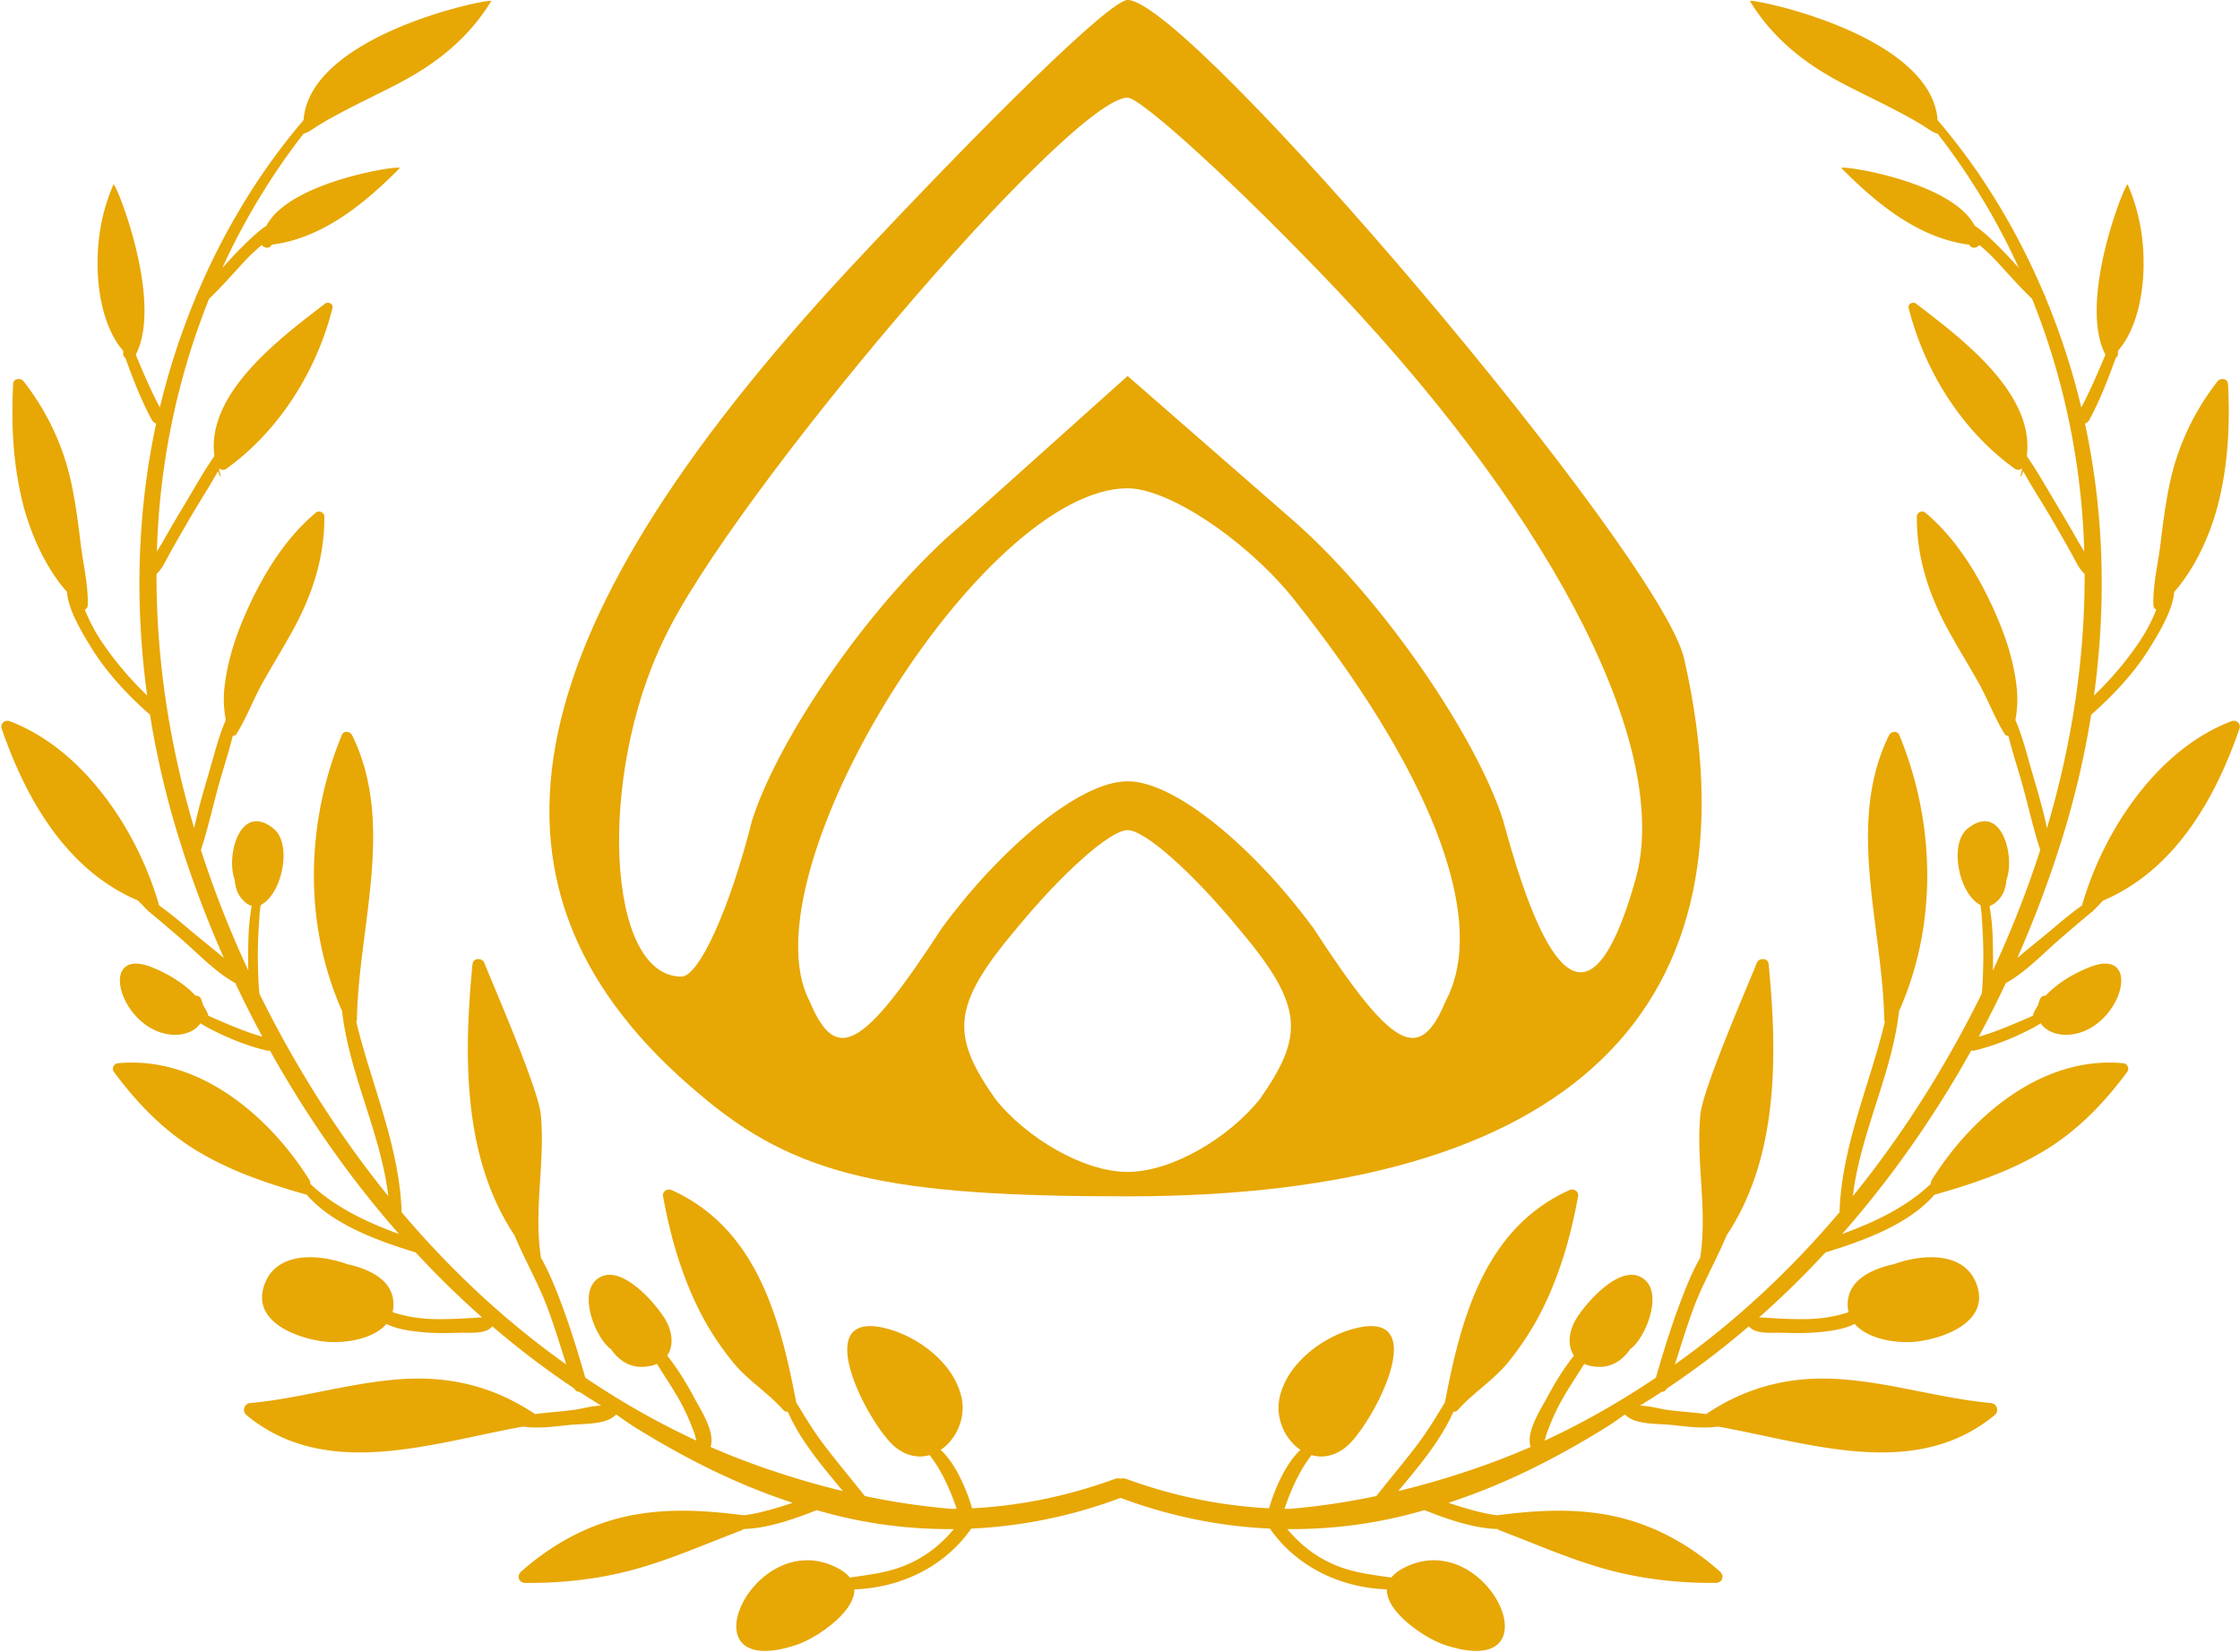
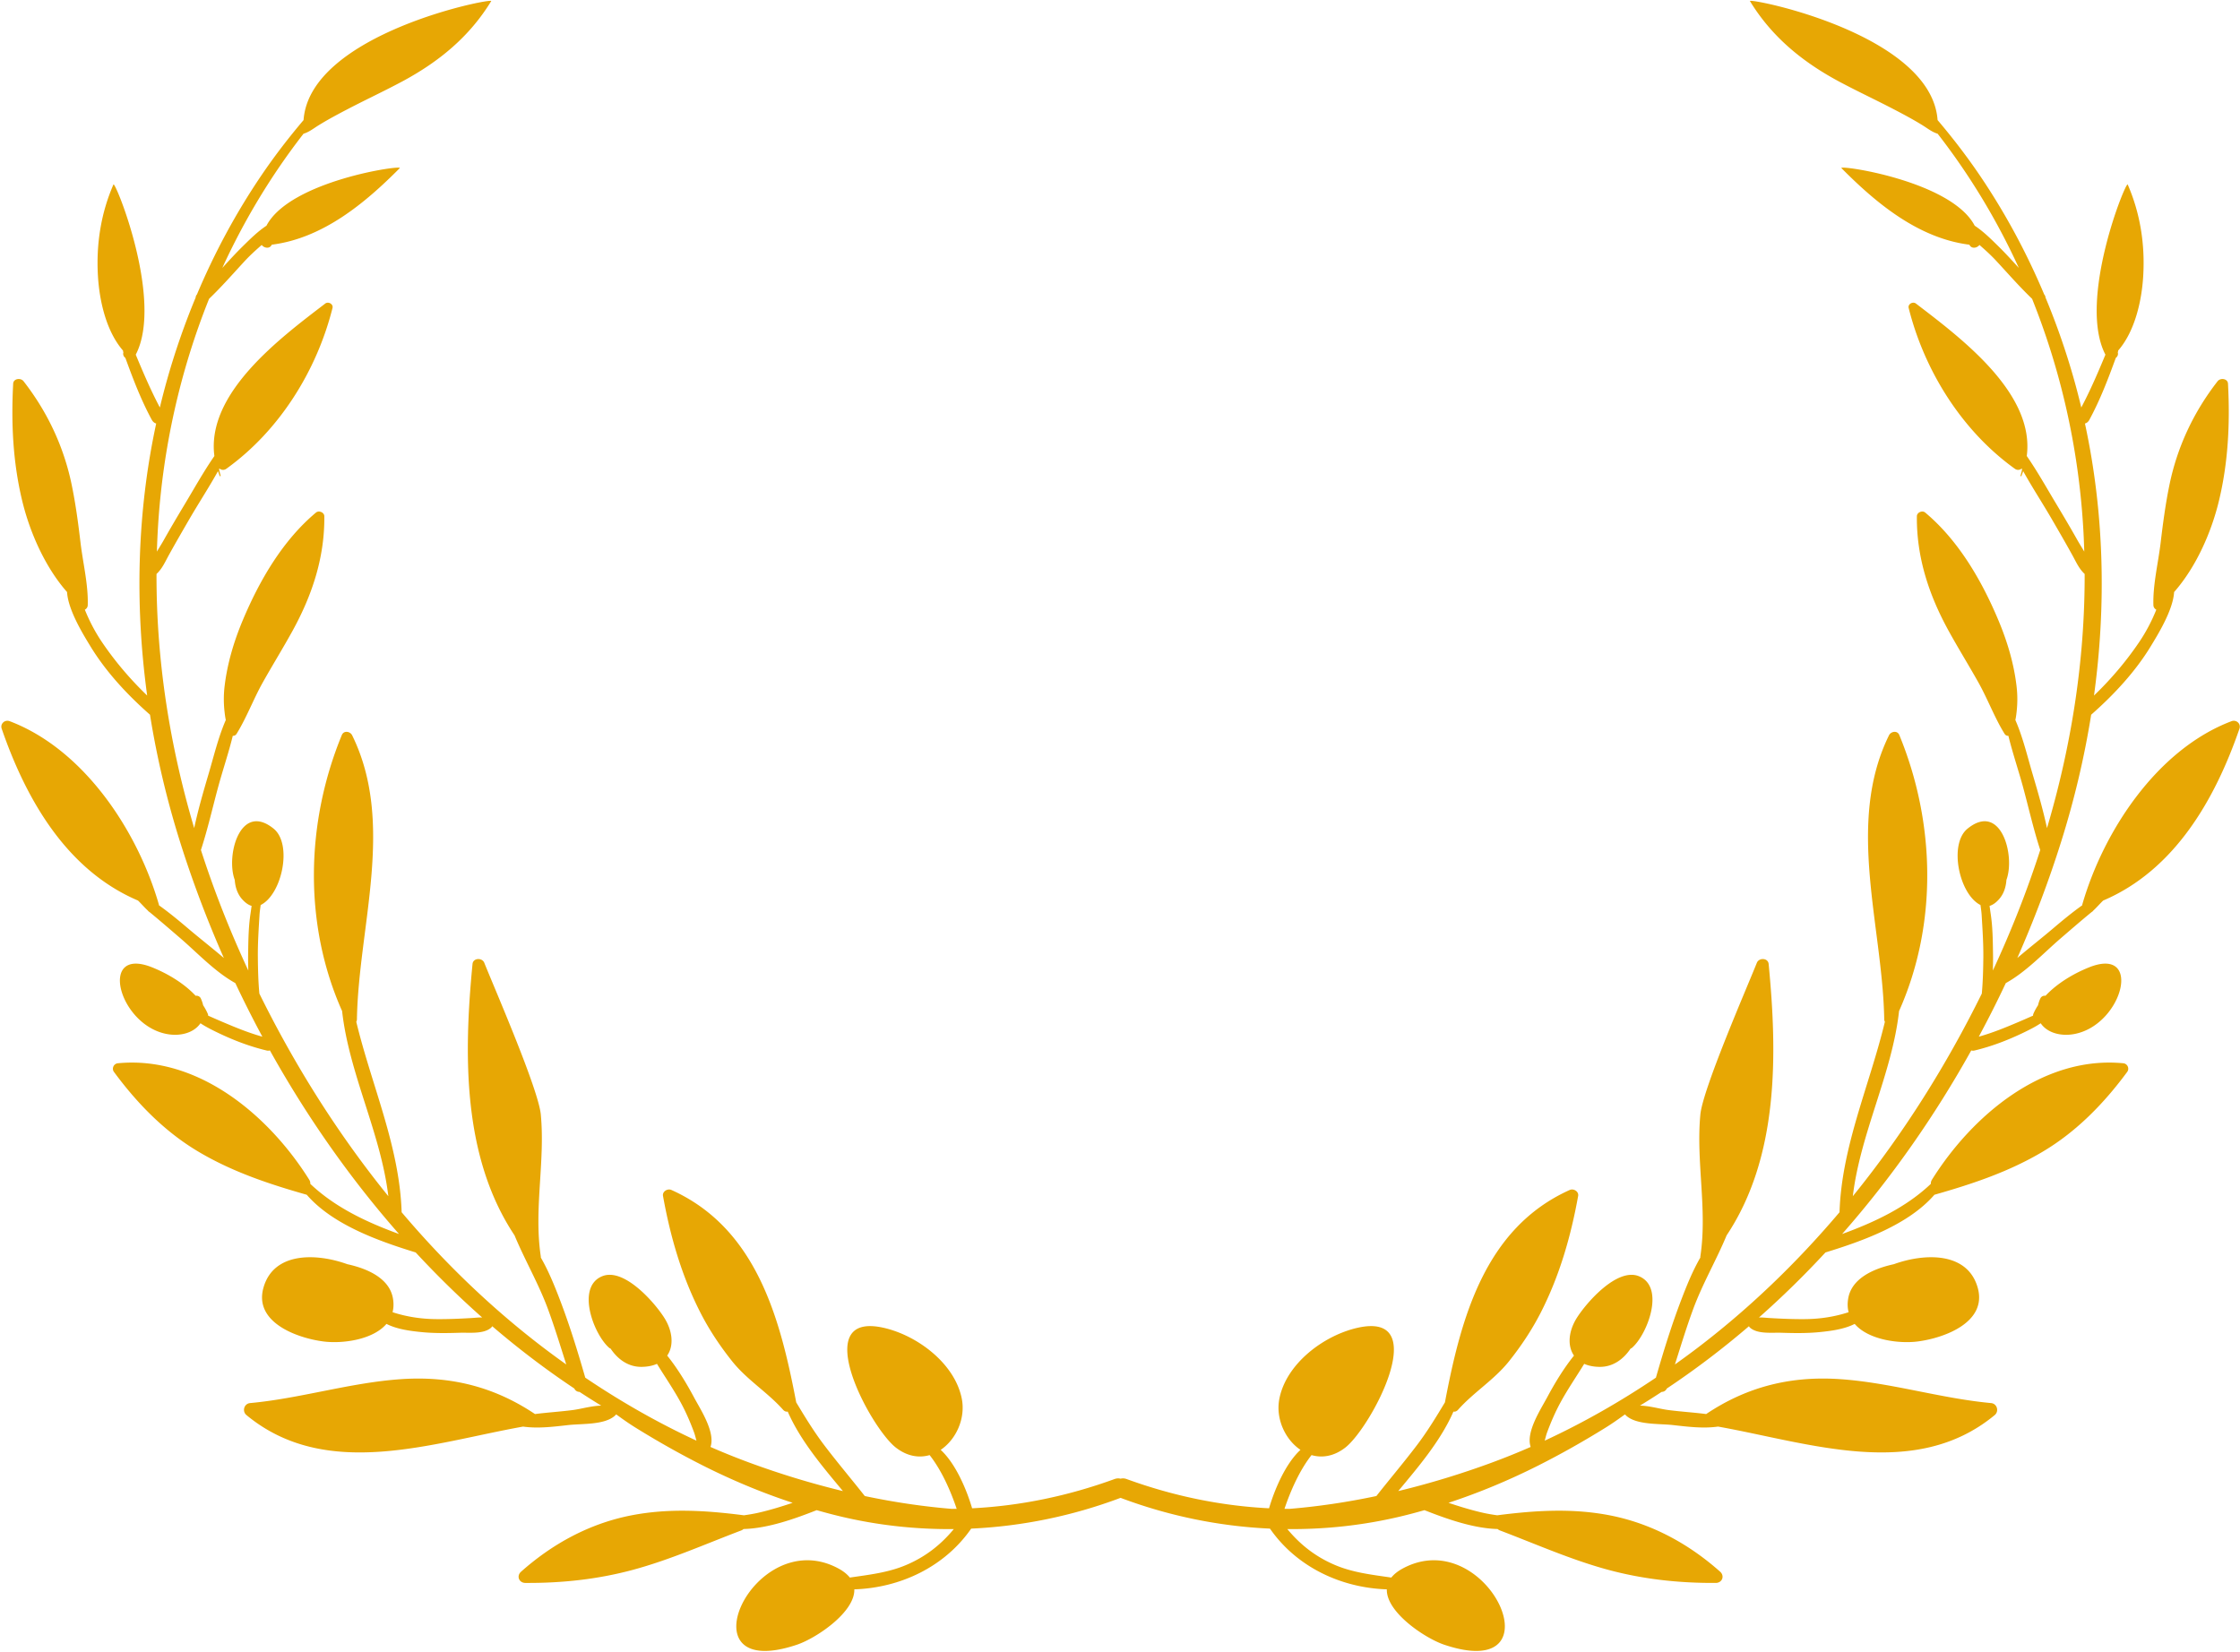
<svg xmlns="http://www.w3.org/2000/svg" data-bbox="0.73 0 1214.171 895.61" viewBox="0 0 1215 896" height="896" width="1215" data-type="color">
  <g>
    <path fill="#E7A704" d="M1210.34 391.254c-40.42 15.364-69.38 59.691-80.83 99.247-.06.211-.08.413-.1.615-5.51 3.918-10.72 8.245-15.86 12.598-6.31 5.361-12.98 10.549-19.34 15.988 9.18-20.816 17.16-42.001 23.85-63.31 7.05-22.47 12.51-45.449 16.21-68.665 12.4-10.918 24.02-23.39 32.54-37.485 3.34-5.534 11.91-19.196 12.44-29.059 12.03-13.65 20.22-32.554 24.25-49.182 5.11-21.005 6.13-42.364 4.99-63.875-.17-2.825-4.12-3.261-5.63-1.329-12.99 16.696-21.86 35.554-26.12 56.206-2.14 10.377-3.53 20.858-4.78 31.371-1.31 11.038-4.28 22.885-3.93 33.956.04 1.12.73 1.977 1.58 2.419-2.55 6.313-5.71 12.348-9.58 17.993-7.06 10.361-15.18 19.884-24.22 28.573 6.71-49.06 5.57-99.045-4.91-147.561.92-.241 1.79-.871 2.39-2.013 5.86-10.809 10.16-22.108 14.34-33.583.89-.676 1.43-1.74 1.08-2.981.13-.375.19-.687.19-.986 9.22-10.591 12.84-27.312 13.61-40.581.99-17.045-1.58-33.79-8.42-49.523-.93-2.15-27.34 63.019-12.09 92.31-4.01 9.669-8.19 19.39-13.09 28.658a382 382 0 0 0-3.72-14.394 395 395 0 0 0-15.69-45.279 2.46 2.46 0 0 0-.68-1.61c-9.5-22.538-21.09-44.161-34.93-64.583-7.07-10.43-14.75-20.42-22.92-30.044C1047.56 18.09 947.972-1.4 949.197.596c11.822 19.378 28.445 32.987 48.455 43.703 9.658 5.158 19.568 9.781 29.278 14.837 5.32 2.77 10.68 5.616 15.77 8.76 2.89 1.782 5.23 3.734 8.29 4.643 17.54 22.538 32.25 47.013 44.05 72.799-3.68-4.037-7.36-8.069-11.26-11.895-3.95-3.88-8.02-7.939-12.68-10.998-12.73-24.446-74.237-33.199-72.284-31.238 18.864 19.042 41.744 38.053 69.394 41.534 1.09 2.391 4.08 1.925 5.47.147 3.26 2.828 6.46 5.743 9.41 8.958 6.32 6.843 12.43 13.81 19.14 20.261 15.71 39.147 25.02 80.856 27.66 123.036.31 4.701.49 9.4.64 14.096-1.23-2.105-2.54-4.154-3.68-6.158-3.64-6.481-7.44-12.892-11.26-19.27-5.3-8.803-10.37-17.935-16.25-26.428 4.47-34.165-35.82-64.099-60.11-82.703-1.66-1.272-4.49.257-3.95 2.389 8.5 33.904 28.72 66.496 57.58 87.221 1.33.961 2.74.686 3.74-.121.06.13.12.255.21.381a34 34 0 0 1-.86 3.466c-.1.312.36.488.48.186.36-.876.65-1.749.96-2.618 4.94 8.913 10.6 17.52 15.67 26.288 3.71 6.383 7.41 12.772 10.97 19.229 2.12 3.815 3.59 7.375 6.71 10.263.12 46.821-7.17 93.117-20.43 137.877-2.16-10.101-5.09-20.129-7.98-29.907-2.76-9.435-5.17-19.568-9.18-28.754.31-1.342.5-2.796.64-4.05.56-4.73.58-9.477.02-14.214-1.43-12.362-5.09-24.538-9.93-36.014-8.97-21.352-21.55-43.101-39.62-58.244-1.58-1.331-4.51-.098-4.53 1.994-.21 22.316 6.56 42.791 17.28 62.264 5.18 9.409 10.85 18.551 16.11 27.921 5.07 9.056 8.75 19.086 14.19 27.856.5.808 1.27 1.112 2.06 1.078 2.26 9.209 5.36 18.354 7.81 27.272 3.14 11.524 5.75 23.278 9.47 34.652-7.16 22.248-15.79 44.088-25.7 65.393.08-3.074.15-6.155.08-9.239-.1-7.246-.18-14.604-1.3-21.777-.19-1.233-.36-2.621-.57-4.038 1.63-.478 3.33-1.604 5.1-3.576 2.57-2.858 3.78-6.557 4.05-10.538 4.9-13.145-2.95-42.475-21.09-27.788-10.35 8.379-4.55 35.697 7.02 41.426.23 1.814.52 3.617.62 5.308.46 7.661.98 15.299.92 22.982-.07 6.582-.23 13.194-.83 19.758-19.16 38.837-42.49 76.034-69.96 109.907 4.07-34.196 21.31-66.447 25.08-100.434 21-47.102 19.71-102.19.14-149.73-1.06-2.611-4.51-2.05-5.61.154-23.52 47.898-3.41 103.796-2.58 154.057 0 .509.15.953.36 1.334-8.29 34.509-23.483 67.576-24.604 103.327-23.604 27.883-50.054 53.335-79.374 75.35a545 545 0 0 1-9.91 7.235c3.2-10.075 6.274-20.195 9.933-30.116 5.089-13.766 12.425-26.286 18.034-39.729.02-.033 0-.068.02-.103 28.424-42.636 27.595-98.145 22.857-147.315-.332-3.359-5.237-3.525-6.4-.634-5.693 14.221-29.36 68.542-30.649 82.372-2.41 25.619 3.865 51.247.02 76.795a2.5 2.5 0 0 0-.02.733c-4.134 7.136-7.313 14.989-10.034 22.092-5.445 14.124-9.892 28.536-14.067 43.057-19.179 12.927-39.313 24.452-60.32 34.174.435-1.499.768-3.096 1.391-4.733 2.037-5.453 4.343-10.796 7.128-15.923 3.926-7.217 8.602-14.007 12.903-21.004 2.285 1.012 5.09 1.608 8.437 1.63 7.084.051 12.798-4.055 16.725-9.919.25-.075.5-.184.729-.385 8.455-7.334 18.097-32.957 3.863-38.839-11.759-4.872-28.3 13.994-33.681 22.444-4.592 7.215-5.34 15.24-1.62 20.587-5.653 7.054-10.411 14.925-14.609 22.756-3.511 6.574-11.593 18.778-8.892 26.805a379 379 0 0 1-21.377 8.605c-16.277 5.983-33.21 11.172-50.445 15.33 11.084-13.305 23.047-27.341 29.942-43.123.811.152 1.713-.09 2.532-1.009 8.463-9.522 19.557-16.188 27.621-26.299 6.575-8.262 12.434-17.047 17.233-26.445 10.181-19.935 16.311-41.322 20.259-63.236.437-2.416-2.473-4.177-4.57-3.235-46.294 20.818-59.057 69.992-67.69 115.226-4.755 7.912-9.536 15.772-15.156 23.18-7.122 9.387-14.744 18.38-22.038 27.633-15.618 3.292-31.426 5.668-47.177 6.96q-1.325-.009-2.654-.033c3.3-9.819 8.162-20.859 14.672-29.144 5.673 1.643 12.084.747 18.293-4.056 13.924-10.773 47.927-74.428 6.502-64.964-18.291 4.188-38.482 19.41-42.234 38.392-2.151 10.868 3.13 22.178 11.437 27.789-8.344 7.664-14.254 22.164-17.042 31.699-26.086-1.308-51.923-6.634-77.26-15.86-1.198-.436-2.301-.456-3.271-.192-.97-.264-2.075-.244-3.276.192-25.335 9.226-51.17 14.552-77.257 15.86-2.788-9.535-8.695-24.035-17.041-31.699 8.303-5.611 13.583-16.921 11.437-27.789-3.755-18.982-23.949-34.204-42.233-38.392-41.424-9.464-7.425 54.191 6.501 64.964 6.208 4.803 12.616 5.699 18.293 4.056 6.51 8.285 11.372 19.325 14.671 29.144q-1.328.024-2.654.033c-15.756-1.292-31.556-3.668-47.179-6.96-7.294-9.253-14.915-18.246-22.035-27.633-5.619-7.408-10.405-15.268-15.161-23.18-8.628-45.234-21.391-94.408-67.692-115.226-2.098-.942-5 .819-4.565 3.235 3.94 21.914 10.08 43.301 20.254 63.236 4.793 9.398 10.658 18.183 17.24 26.445 8.063 10.111 19.154 16.777 27.621 26.299.815.919 1.72 1.161 2.531 1.009 6.897 15.782 18.857 29.818 29.939 43.123-17.231-4.158-34.162-9.347-50.441-15.33a381 381 0 0 1-21.379-8.605c2.712-8.027-5.381-20.231-8.895-26.805-4.189-7.831-8.95-15.702-14.599-22.756 3.707-5.347 2.964-13.372-1.631-20.587-5.381-8.45-21.911-27.316-33.684-22.444-14.226 5.882-4.599 31.505 3.865 38.839.236.201.487.31.742.385 3.911 5.864 9.638 9.974 16.725 9.919 3.342-.02 6.136-.618 8.43-1.63 4.303 6.997 8.989 13.787 12.91 21.004 2.786 5.127 5.09 10.47 7.123 15.923.614 1.637.958 3.234 1.392 4.733-21.017-9.722-41.147-21.247-60.316-34.174-4.172-14.521-8.625-28.933-14.064-43.057-2.734-7.103-5.914-14.956-10.04-22.092a3.7 3.7 0 0 0-.033-.733c-3.843-25.548 2.435-51.176.033-76.795-1.298-13.83-24.965-68.151-30.664-82.372-1.155-2.891-6.059-2.725-6.384.634-4.751 49.17-5.574 104.679 22.853 147.315.006.032.006.068.019.103 5.605 13.443 12.943 25.963 18.024 39.729 3.664 9.921 6.737 20.041 9.951 30.116a476 476 0 0 1-9.912-7.235c-29.316-22.015-55.784-47.467-79.383-75.35-1.12-35.751-16.314-68.818-24.602-103.327.212-.381.346-.825.353-1.334.83-50.261 20.946-106.159-2.585-154.057-1.077-2.204-4.535-2.765-5.612-.154-19.559 47.54-20.85 102.628.155 149.73 3.763 33.987 21.01 66.238 25.076 100.434-27.463-33.873-50.798-71.07-69.952-109.907-.61-6.564-.766-13.176-.826-19.758-.076-7.683.443-15.321.909-22.982.103-1.691.383-3.494.622-5.308 11.574-5.729 17.362-33.047 7.021-41.426-18.131-14.687-25.995 14.643-21.088 27.788.267 3.981 1.482 7.68 4.043 10.538 1.769 1.972 3.476 3.098 5.106 3.576-.214 1.417-.378 2.805-.571 4.038-1.112 7.173-1.2 14.531-1.313 21.777-.046 3.084-.006 6.165.096 9.239-9.908-21.305-18.54-43.145-25.705-65.393 3.721-11.374 6.335-23.128 9.482-34.652 2.437-8.918 5.547-18.063 7.796-27.272.783.032 1.555-.27 2.057-1.078 5.44-8.77 9.123-18.8 14.201-27.856 5.253-9.37 10.92-18.512 16.102-27.921 10.727-19.473 17.504-39.948 17.294-62.264-.02-2.092-2.946-3.325-4.535-1.994-18.088 15.143-30.656 36.892-39.634 58.244-4.827 11.476-8.485 23.652-9.929 36.014a60.6 60.6 0 0 0 .033 14.214c.145 1.254.318 2.708.634 4.05-4.008 9.186-6.418 19.319-9.195 28.754-2.872 9.778-5.815 19.806-7.959 29.907-13.267-44.76-20.563-91.056-20.433-137.877 3.122-2.888 4.6-6.448 6.706-10.263 3.567-6.457 7.267-12.846 10.966-19.229 5.08-8.768 10.731-17.375 15.682-26.288.3.869.594 1.742.956 2.618.128.302.575.126.482-.186a34 34 0 0 1-.856-3.466q.108-.187.21-.381c.995.807 2.405 1.082 3.739.121 28.845-20.725 49.07-53.317 57.574-87.221.536-2.132-2.291-3.661-3.947-2.389-24.302 18.604-64.594 48.538-60.124 82.703-5.879 8.493-10.948 17.625-16.241 26.428-3.832 6.378-7.62 12.789-11.265 19.27-1.13 2.004-2.447 4.053-3.679 6.158.142-4.696.347-9.395.642-14.096 2.65-42.18 11.948-83.889 27.664-123.036 6.709-6.451 12.83-13.418 19.129-20.261 2.962-3.215 6.163-6.13 9.427-8.958 1.392 1.778 4.375 2.244 5.454-.147 27.658-3.481 50.541-22.492 69.413-41.534 1.94-1.96-59.563 6.792-72.3 31.238-4.646 3.059-8.725 7.118-12.681 10.998-3.901 3.826-7.584 7.858-11.263 11.895 11.809-25.786 26.528-50.261 44.054-72.799 3.062-.909 5.405-2.861 8.296-4.643 5.102-3.144 10.453-5.99 15.771-8.76 9.698-5.056 19.621-9.679 29.269-14.837 20.019-10.716 36.645-24.325 48.465-43.703C267.66-1.4 168.062 18.09 164.653 65.145c-8.149 9.624-15.844 19.613-22.906 30.044-13.833 20.422-25.445 42.045-34.938 64.583a2.4 2.4 0 0 0-.677 1.61 398 398 0 0 0-15.691 45.279 395 395 0 0 0-3.731 14.394c-4.9-9.268-9.06-18.989-13.077-28.658 15.255-29.291-11.168-94.46-12.103-92.31-6.833 15.733-9.401 32.478-8.412 49.523.768 13.269 4.385 29.99 13.612 40.581.013.299.052.611.193.986-.352 1.241.184 2.305 1.083 2.981 4.178 11.475 8.468 22.774 14.325 33.583.62 1.142 1.486 1.772 2.39 2.013-10.46 48.516-11.604 98.501-4.899 147.561-9.037-8.689-17.164-18.212-24.235-28.573-3.858-5.645-7.018-11.68-9.572-17.993.86-.442 1.544-1.299 1.58-2.419.349-11.071-2.614-22.918-3.92-33.956-1.24-10.513-2.64-20.994-4.784-31.371-4.265-20.652-13.126-39.51-26.123-56.206-1.507-1.932-5.47-1.496-5.621 1.329-1.148 21.511-.134 42.87 4.975 63.875 4.042 16.628 12.224 35.532 24.257 49.182.535 9.863 9.099 23.525 12.445 29.059 8.528 14.095 20.125 26.567 32.535 37.485 3.71 23.216 9.16 46.195 16.213 68.665 6.689 21.309 14.665 42.494 23.858 63.31-6.374-5.439-13.029-10.627-19.357-15.988-5.133-4.353-10.347-8.68-15.843-12.598-.026-.202-.052-.404-.111-.615-11.454-39.556-40.414-83.883-80.823-99.247-2.671-1.02-5.312 1.361-4.372 4.078 13.28 38.463 35.246 76.732 73.934 93.208 1.792 1.723 3.591 3.837 5.34 5.435a2.6 2.6 0 0 0 .893.788c5.648 4.645 11.171 9.431 16.712 14.193 9.442 8.115 18.773 18.234 29.847 24.36a606 606 0 0 0 14.657 29.06c-7.267-2.011-14.307-4.89-21.217-7.833a479 479 0 0 1-8.204-3.578c.003-.359-.06-.72-.205-1.056a30.5 30.5 0 0 0-2.492-4.57 19 19 0 0 0-1.245-3.664c-.547-1.194-1.748-1.637-2.833-1.494-6.42-6.883-15.417-12.12-23.558-15.39-29.256-11.739-18.496 30.833 7.606 36.082 7.865 1.58 15.218-.765 18.571-5.776 3.051 2.042 6.475 3.727 9.715 5.279 8.353 4 17.171 7.362 26.207 9.514.663.157 1.243.115 1.745-.045 19.747 35.447 43.199 69.093 70.04 99.586-17.57-6.404-34.674-14.442-48.127-27.208.059-.728-.114-1.494-.586-2.251-21.5-34.373-59.848-67.398-103.79-63.167-2.28.22-3.465 2.87-2.126 4.687 12.483 16.93 27.273 32.203 45.542 43.114 18.49 11.042 38.405 17.672 59.04 23.536 14.261 16.487 39.662 25.306 59.089 31.296 11.451 12.363 23.48 24.164 36.072 35.288-1.773-.091-3.616.156-5.762.285-6.48.385-12.942.665-19.435.592-8.045-.086-15.918-1.292-23.416-3.754.549-2.189.673-4.619.227-7.336-1.733-10.608-12.958-16.131-24.75-18.699-16.815-6.074-40.078-6.794-45.539 12.844-5.172 18.591 17.89 27.13 32.414 29.047 10.357 1.367 26.918-.832 34.339-9.512 5.668 2.904 12.838 3.835 19.071 4.456 6.882.684 13.868.57 20.767.352 5.137-.163 12.709.805 16.814-2.656.279-.234.519-.544.701-.893 14.168 12.141 29.018 23.449 44.519 33.778.62 1.278 1.704 1.844 2.846 1.857a424 424 0 0 0 11.768 7.45c-5.154.075-10.847 1.795-15.389 2.385-6.797.887-13.732 1.303-20.555 2.181-.046-.026-.073-.058-.114-.088-22.174-14.835-45.867-20.664-72.491-18.846-27.638 1.885-54.325 10.416-81.903 12.98-3.316.304-4.457 4.467-1.975 6.517 43.302 35.801 100.715 15.024 150.029 6.239 8.137 1.146 16.503.068 24.615-.841 7.406-.828 19.56.026 25.249-5.107.225-.201.391-.425.536-.658.229.132.456.268.683.395 3.275 2.392 6.576 4.698 9.962 6.802 11.831 7.34 23.971 14.21 36.417 20.488 15.724 7.935 32.023 14.755 48.765 20.267-6.069 2.03-12.181 3.918-18.449 5.355-2.64.61-5.307 1.038-7.98 1.418-20.471-2.629-40.658-3.956-61.147.045-22.625 4.418-42.737 15.419-59.758 30.562-2.589 2.306-1.124 6.063 2.359 6.083 19.803.114 39.201-1.95 58.316-7.104 20.135-5.432 39.347-14.012 58.793-21.378a3.6 3.6 0 0 0 1.225-.762c13.526-.343 28.367-5.782 39.674-10.229 4.22 1.199 8.457 2.341 12.732 3.36 20.308 4.852 41.006 7.092 61.647 6.904-7.07 8.527-15.408 15.089-26.036 19.562-9.734 4.095-20.062 5.229-30.361 6.736-1.458-1.834-3.603-3.572-6.61-5.147-45.751-24-85.318 62.735-22.171 41.606 10.59-3.545 31.599-17.68 31.216-30.065 25.032-.821 49.024-12.236 63.39-32.947 27.588-1.256 54.952-6.876 81.031-16.692 26.079 9.816 53.443 15.436 81.027 16.692 14.366 20.711 38.364 32.126 63.394 32.947-.381 12.385 20.626 26.52 31.216 30.065 63.14 21.129 23.575-65.606-22.171-41.606-3.005 1.575-5.152 3.313-6.608 5.147-10.301-1.507-20.629-2.641-30.367-6.736-10.628-4.473-18.964-11.035-26.036-19.562 20.644.188 41.343-2.052 61.653-6.904 4.269-1.019 8.51-2.161 12.73-3.36 11.305 4.447 26.148 9.886 39.674 10.229.322.309.721.57 1.227.762 19.448 7.366 38.648 15.946 58.782 21.378 19.115 5.154 38.522 7.218 58.324 7.104 3.47-.02 4.946-3.777 2.369-6.083-17.039-15.143-37.151-26.144-59.758-30.562-20.508-4.001-40.685-2.674-61.16-.045-2.669-.38-5.34-.808-7.977-1.418-6.271-1.437-12.382-3.325-18.45-5.355 16.746-5.512 33.04-12.332 48.773-20.267 12.446-6.278 24.58-13.148 36.404-20.488 3.387-2.104 6.69-4.41 9.973-6.802.229-.127.457-.263.685-.395.126.233.312.457.521.658 5.693 5.135 17.848 4.279 25.246 5.107 8.124.909 16.497 1.987 24.622.841 49.306 8.785 106.742 29.562 150.042-6.239 2.47-2.05 1.33-6.213-1.98-6.517-27.59-2.564-54.27-11.095-81.906-12.98-26.616-1.818-50.324 4.011-72.495 18.846-.04.033-.059.065-.103.088-6.837-.878-13.756-1.294-20.571-2.181-4.529-.59-10.222-2.31-15.376-2.385a417 417 0 0 0 11.76-7.45c1.144-.013 2.223-.579 2.848-1.857 15.499-10.329 30.357-21.637 44.528-33.778.166.349.415.659.705.893 4.094 3.461 11.657 2.493 16.811 2.656 6.898.218 13.879.332 20.757-.352 6.233-.621 13.402-1.552 19.072-4.456 7.42 8.68 23.98 10.879 34.35 9.512 14.52-1.917 37.57-10.456 32.41-29.047-5.46-19.638-28.73-18.918-45.54-12.844-11.81 2.568-23.03 8.091-24.75 18.699-.46 2.717-.33 5.147.23 7.336-7.502 2.462-15.378 3.668-23.418 3.754-6.505.073-12.966-.207-19.448-.592-2.141-.129-3.99-.376-5.757-.285 12.592-11.124 24.623-22.925 36.071-35.288 19.432-5.99 44.822-14.809 59.092-31.296 20.63-5.864 40.54-12.494 59.03-23.536 18.27-10.911 33.06-26.184 45.55-43.114 1.35-1.817.17-4.467-2.12-4.687-43.95-4.231-82.3 28.794-103.79 63.167a3.74 3.74 0 0 0-.6 2.251c-13.44 12.766-30.55 20.804-48.123 27.208 26.843-30.493 50.303-64.139 70.043-99.586.5.161 1.08.203 1.75.045 9.04-2.152 17.84-5.514 26.2-9.514 3.24-1.552 6.67-3.237 9.72-5.279 3.35 5.011 10.7 7.356 18.58 5.776 26.09-5.249 36.86-47.821 7.6-36.082-8.14 3.27-17.14 8.507-23.56 15.39-1.08-.143-2.29.3-2.82 1.494-.61 1.274-.98 2.486-1.25 3.664a29.4 29.4 0 0 0-2.5 4.57c-.14.336-.2.697-.2 1.056a509 509 0 0 1-8.21 3.578c-6.92 2.943-13.94 5.822-21.22 7.833a598 598 0 0 0 14.65-29.06c11.08-6.126 20.41-16.245 29.86-24.36 5.53-4.762 11.05-9.548 16.71-14.193.33-.181.64-.44.89-.788 1.74-1.598 3.55-3.712 5.34-5.435 38.69-16.476 60.65-54.745 73.93-93.208.96-2.717-1.7-5.098-4.36-4.078" data-color="1" />
-     <path fill="#E7A704" d="M460.657 145.694c-186.914 201.322-210.878 339.069-81.476 447.677C431.901 638.404 482.224 649 611.626 649c239.633 0 345.071-100.661 301.937-291.388C901.582 301.984 645.174 0 611.626 0c-9.586 0-76.683 66.225-150.969 145.694m265.993 13.245C846.466 286.09 906.374 407.943 887.204 476.816q-32.35 115.231-71.89-31.787c-14.378-45.033-64.701-119.205-112.628-161.588l-91.06-79.47-88.665 79.47c-50.323 42.383-100.646 116.555-115.024 161.588-11.981 47.681-28.756 84.767-38.341 84.767-40.738 0-45.53-108.608-9.585-182.78C395.956 270.196 580.473 52.98 611.626 52.98c7.189 0 59.908 47.681 115.024 105.959m-26.36 164.237c74.286 92.714 107.835 174.832 83.871 219.865-14.377 34.437-28.755 26.49-71.889-39.735-31.153-42.384-74.287-79.469-100.646-79.469-26.36 0-69.494 37.085-100.646 79.469-43.134 66.225-57.512 74.172-71.89 39.735-35.945-68.874 93.457-278.143 172.536-278.143 21.567 0 62.304 26.49 88.664 58.278m-28.756 180.13c35.945 42.384 35.945 58.278 11.982 92.714-16.775 21.192-47.927 39.735-71.89 39.735s-55.116-18.543-71.89-39.735c-23.964-34.436-23.964-50.33 11.981-92.714 23.964-29.139 50.323-52.979 59.909-52.979s35.945 23.84 59.908 52.979" data-color="1" />
  </g>
</svg>